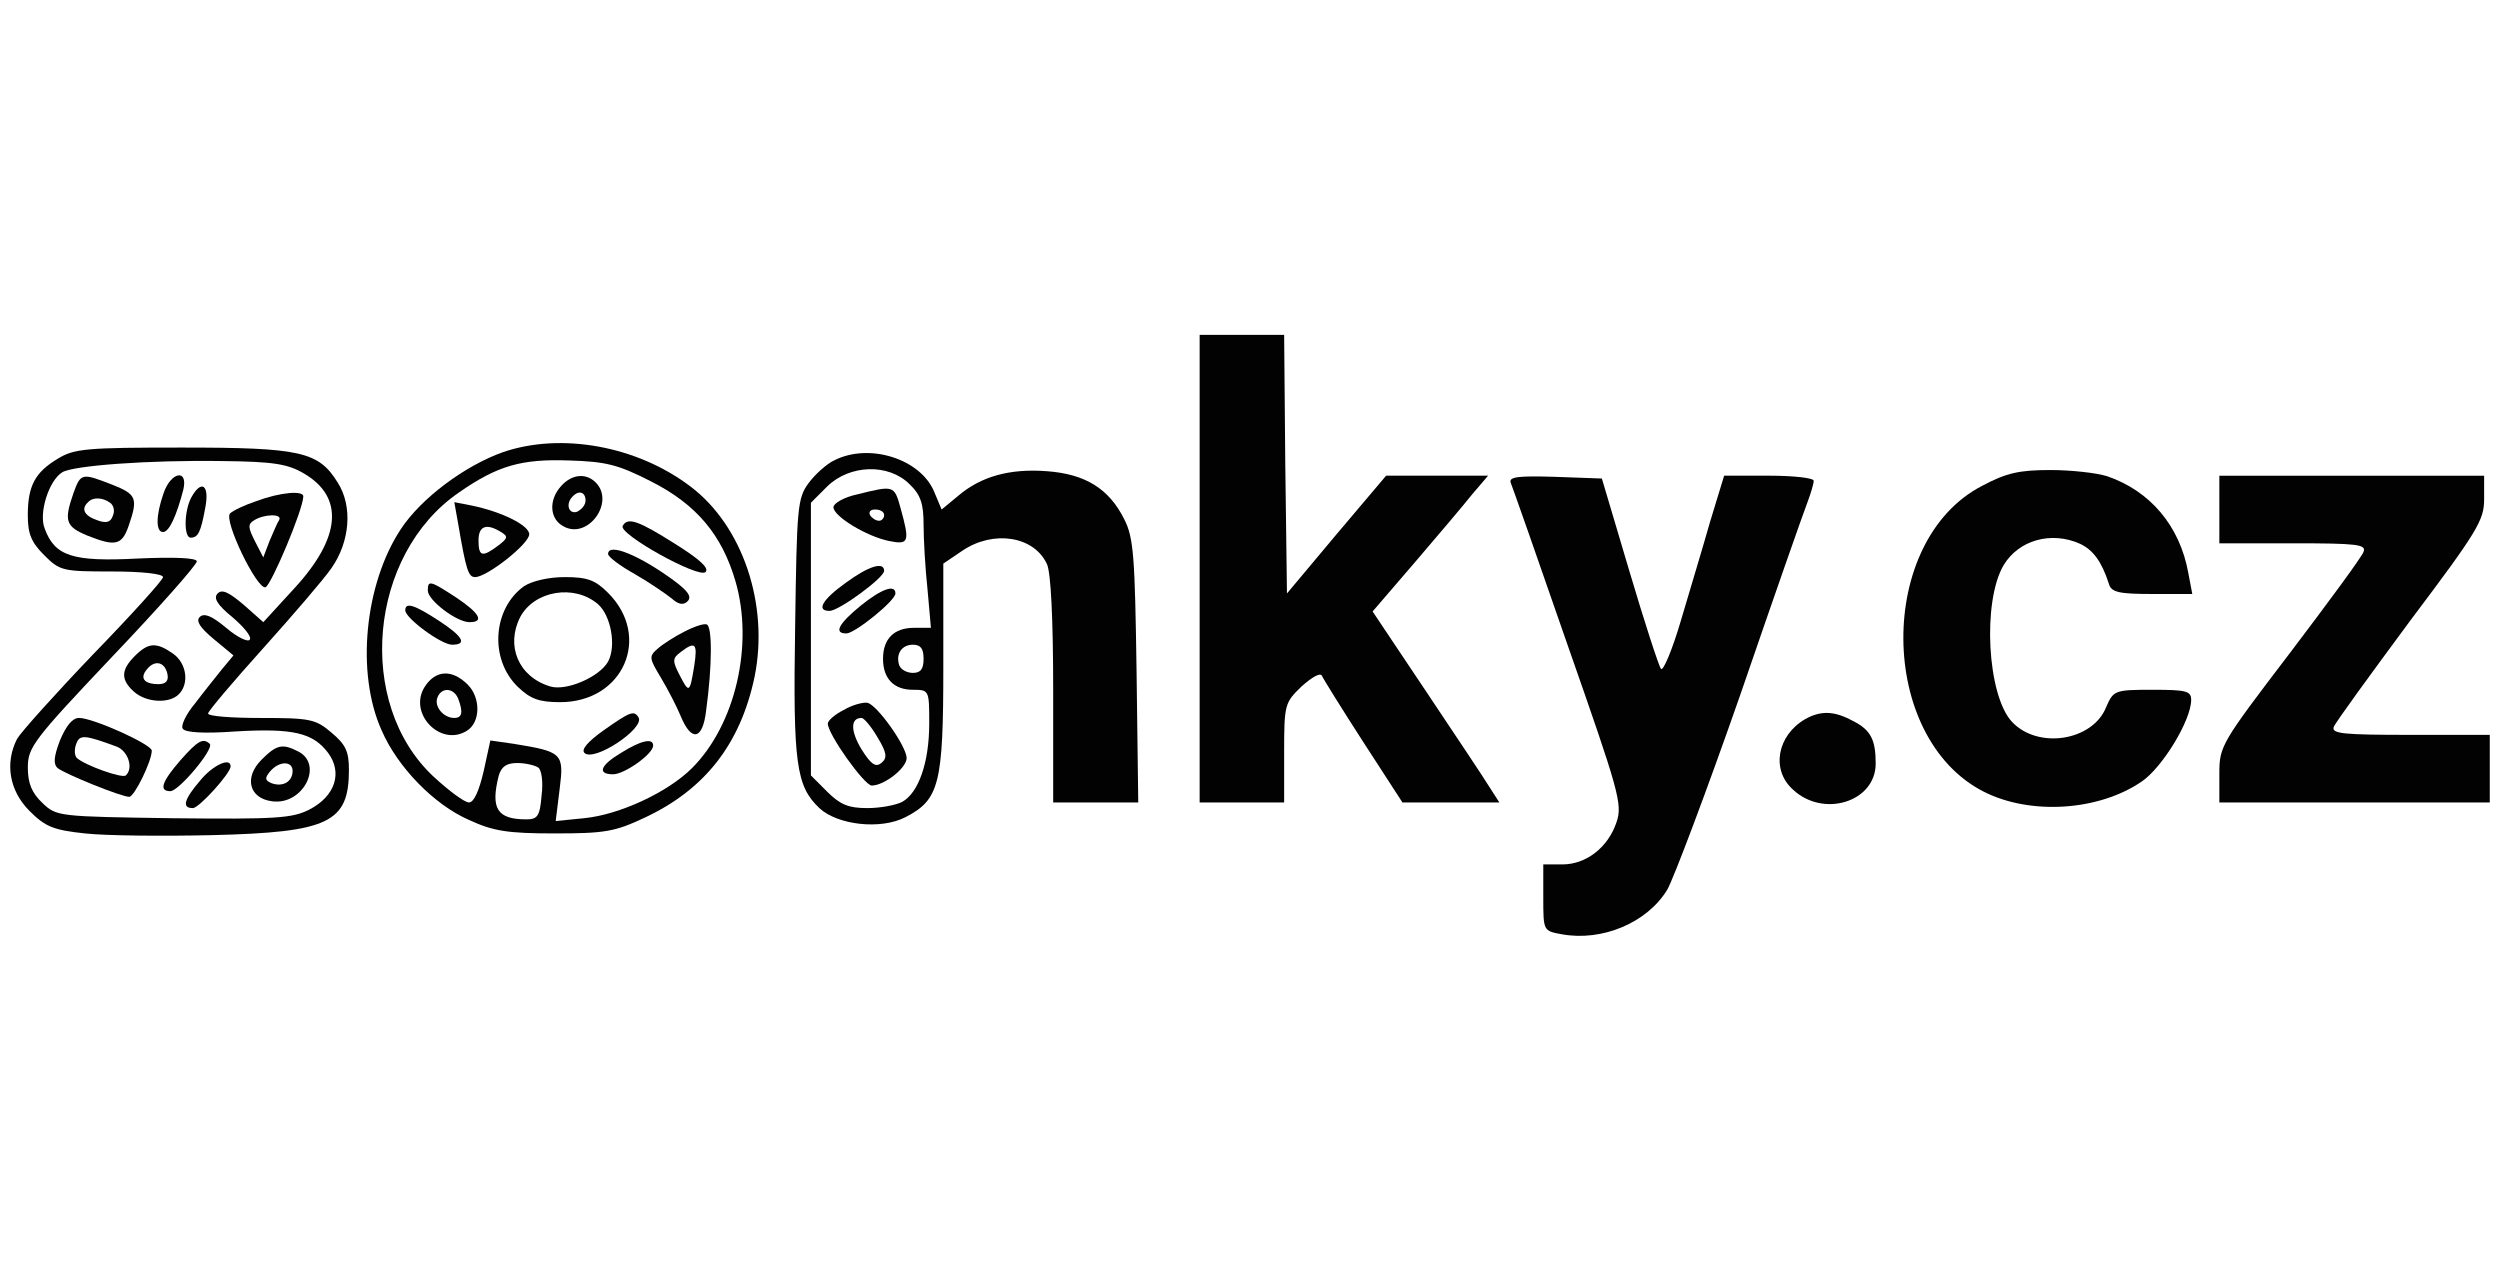
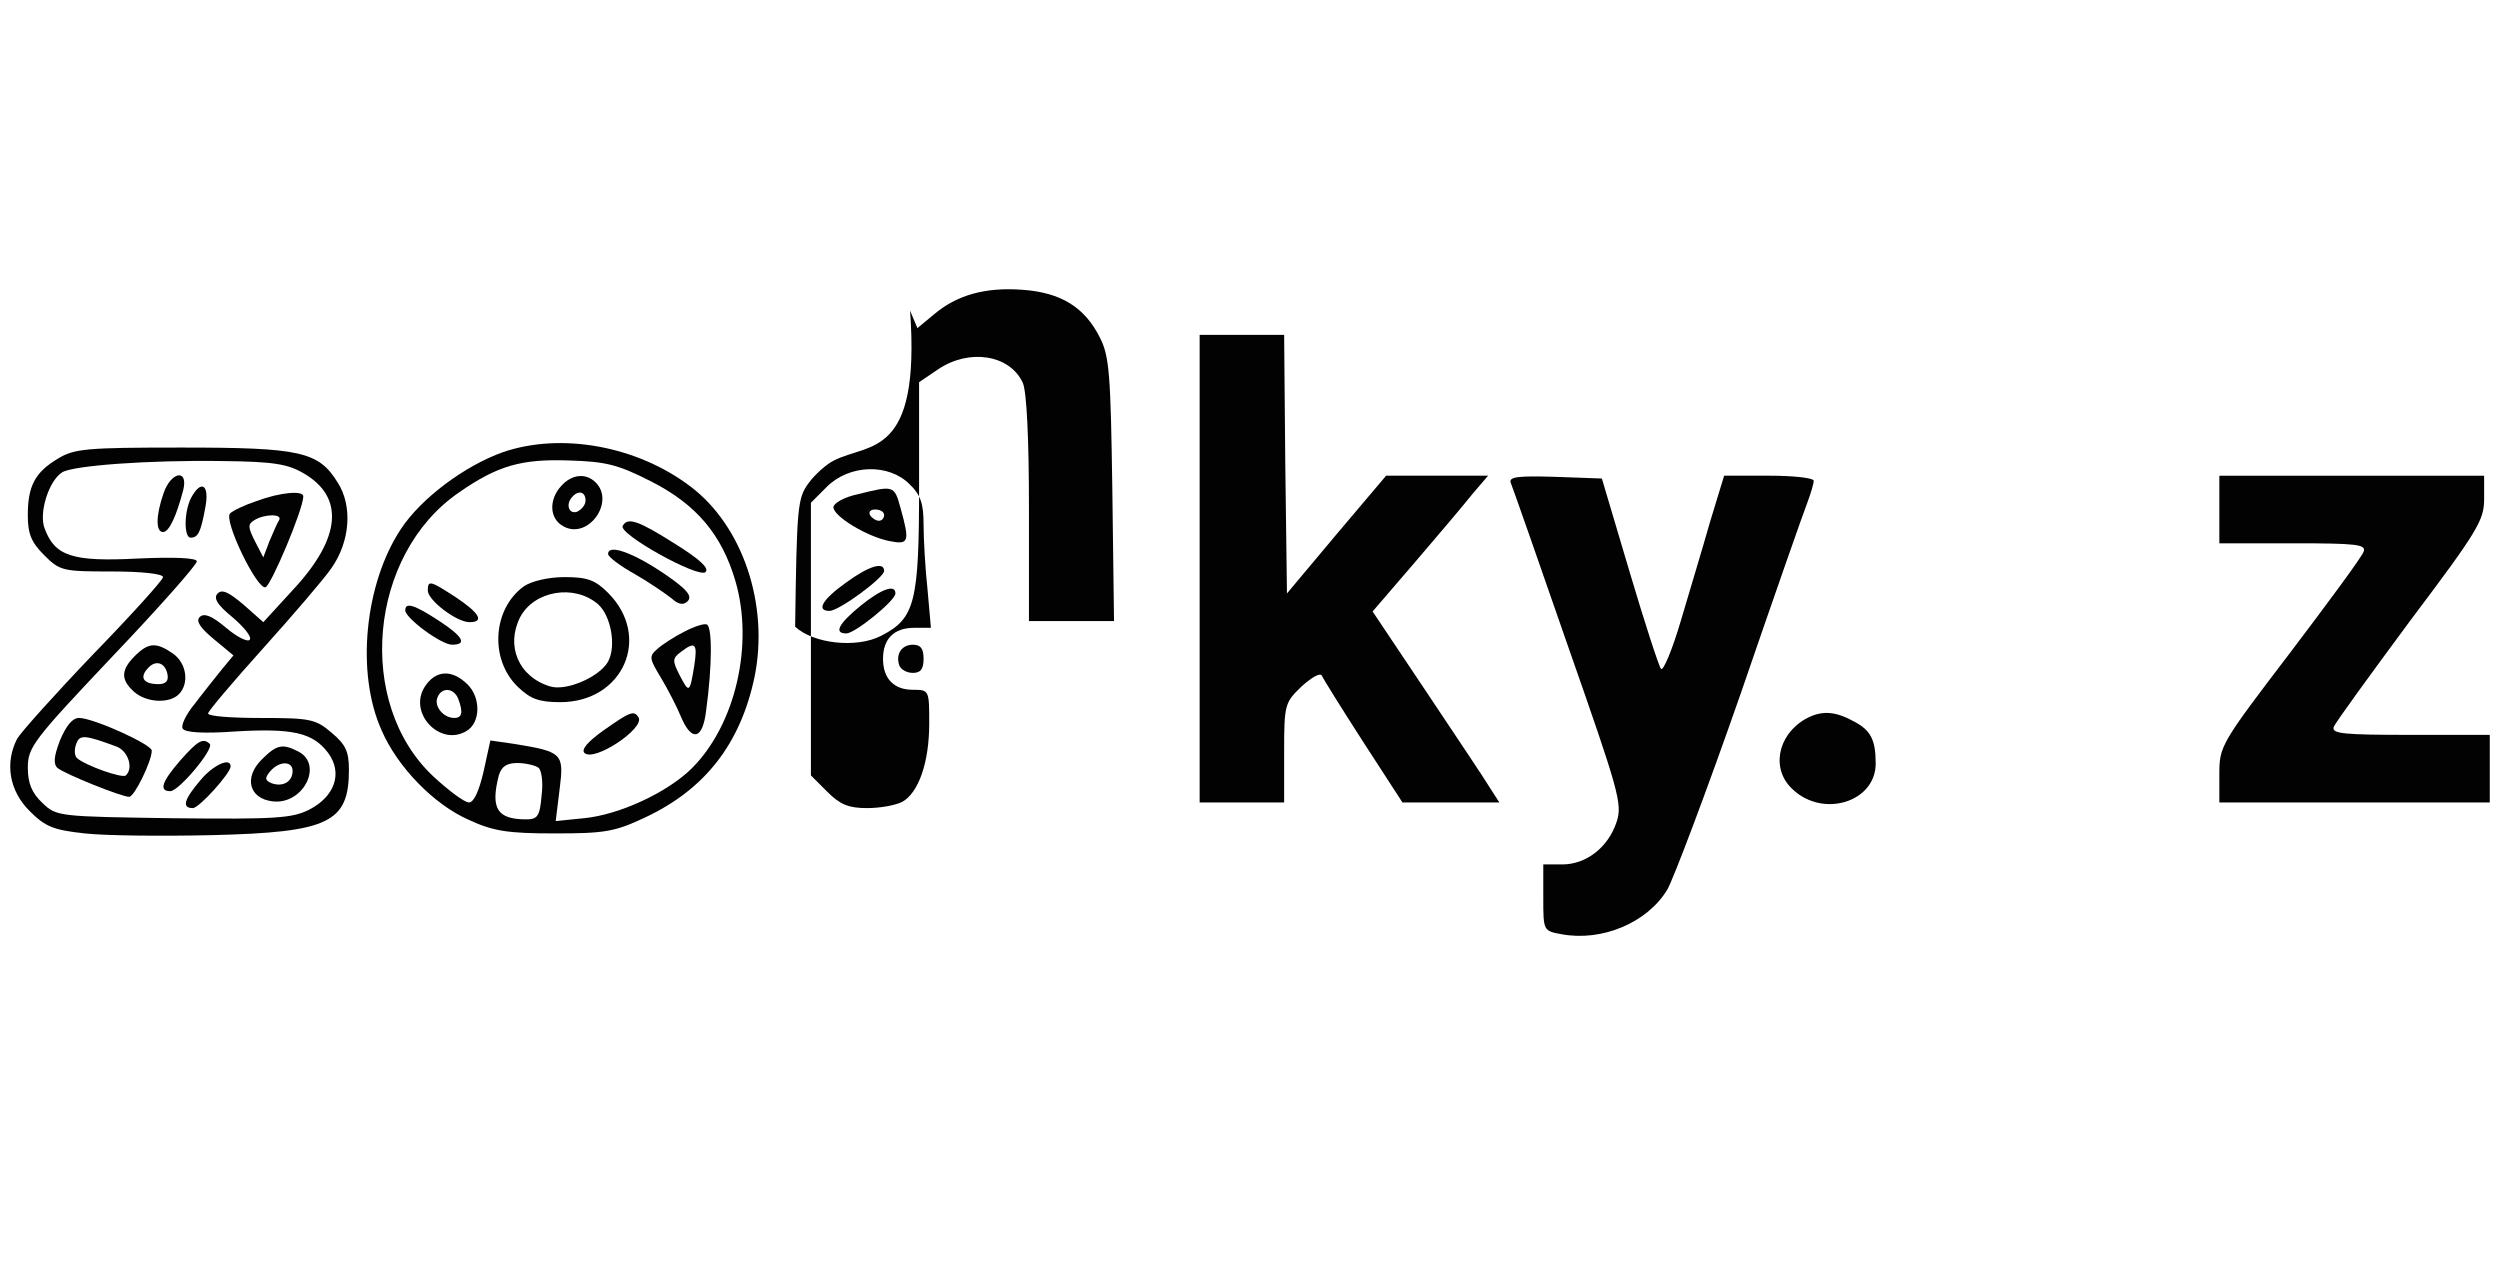
<svg xmlns="http://www.w3.org/2000/svg" version="1.1" id="Vrstva_1" x="0px" y="0px" width="181px" height="92px" viewBox="0 0 181 92" style="enable-background:new 0 0 181 92;" xml:space="preserve">
  <style type="text/css">
	.st0{fill:#020203;}
</style>
  <g transform="translate(0,301) scale(0.1,-0.1)">
    <path class="st0" d="M868.54,2598.3v-169.27h30.59h30.59v35.89c0,35.08,0.41,36.3,12.64,48.13c7.34,6.53,13.46,10.2,14.68,7.75   c0.82-2.04,14.28-23.66,29.78-47.72l28.55-44.05h35.08h35.08l-7.34,11.42c-3.67,6.12-24.47,37.12-45.68,68.93l-38.75,57.92   l30.18,35.08c16.72,19.58,35.49,41.6,41.6,49.35l11.83,13.87h-37.12h-36.71l-35.89-42.42l-35.89-42.83l-1.22,93.81l-0.82,93.41   h-30.59h-30.59V2598.3z" />
    <path class="st0" d="M364.39,2682.73c-27.74-9.79-59.55-33.45-74.23-55.88c-26.1-39.56-32.63-104.01-13.87-145.61   c11.42-26.51,37.93-53.84,63.22-64.85c17.54-8.16,28.14-9.79,62-9.79c36.3,0,43.64,1.22,65.26,11.42   c43.64,20.39,69.34,53.43,79.54,101.97c10.6,52.21-8.57,109.31-46.5,137.86C461.06,2687.22,406.4,2697,364.39,2682.73z    M471.26,2661.52c33.04-16.72,51.39-38.75,61.18-72.2c13.46-46.09,0-104.01-31.41-135.42c-17.54-17.54-52.62-33.85-78.31-36.3   l-20.39-2.04l2.86,23.25c3.26,25.7,2.04,26.92-33.04,32.63l-17.13,2.45l-4.89-22.43c-3.26-13.87-6.93-22.43-10.61-22.43   c-3.26,0-14.68,8.57-25.7,18.76c-56.7,53.02-46.91,160.71,18.35,205.57c28.14,19.58,45.28,24.47,79.95,23.25   C438.63,2675.79,447.19,2673.76,471.26,2661.52z M389.68,2454.31c2.45-1.63,3.67-10.6,2.45-19.99   c-1.22-15.09-2.86-17.54-11.01-17.54c-21.21,0-26.1,7.75-19.99,31.82c2.04,6.53,5.71,8.97,13.46,8.97   C380.3,2457.58,387.23,2455.94,389.68,2454.31z" />
    <path class="st0" d="M406.4,2658.26c-9.38-10.2-8.57-24.07,1.63-29.37c17.54-9.79,37.53,17.54,23.25,31.81   C424.35,2667.64,414.15,2666.82,406.4,2658.26z M423.94,2647.65c0-3.26-2.86-6.53-6.12-8.16c-6.12-2.04-8.57,5.71-3.26,11.01   C419.05,2655.4,423.94,2653.77,423.94,2647.65z" />
-     <path class="st0" d="M331.76,2630.52c5.71-33.45,7.34-38.34,12.24-38.34c8.57,0,39.16,24.07,39.16,31c0,6.53-19.99,16.32-41.6,20.8   l-12.64,2.45L331.76,2630.52z M362.76,2624.81c5.3-3.26,4.89-4.49-2.04-9.79c-11.42-8.57-14.28-8.16-14.28,3.67   C346.44,2629.3,352.15,2631.34,362.76,2624.81z" />
    <path class="st0" d="M450.86,2629.3c-3.67-5.71,55.06-38.34,59.96-33.45c2.86,2.86-4.49,9.38-22.03,20.39   C462.28,2632.97,454.53,2635.82,450.86,2629.3z" />
    <path class="st0" d="M440.26,2608.9c0-2.04,8.57-8.57,19.58-14.68c10.61-6.12,22.43-14.28,26.51-17.54   c4.89-4.49,8.57-4.89,11.42-2.04c3.26,3.26,0.41,7.34-9.38,14.68C463.51,2607.68,440.26,2617.47,440.26,2608.9z" />
    <path class="st0" d="M379.48,2585.65c-22.84-16.32-25.29-53.02-4.49-73.01c8.97-8.57,15.09-11.01,30.59-11.01   c45.68,0,66.49,47.31,34.67,79.13c-9.38,9.38-15.09,11.42-31.41,11.42C397.02,2592.18,385.19,2589.32,379.48,2585.65z    M432.91,2572.6c9.38-8.16,13.46-30.18,7.34-41.6c-6.12-11.01-30.18-21.62-42.01-17.95c-22.84,6.93-32.22,29.37-21.62,50.17   C386.82,2582.39,415.78,2587.28,432.91,2572.6z" />
    <path class="st0" d="M309.73,2582.39c0-6.93,20.8-22.84,30.18-22.84c11.01,0,7.34,6.53-9.79,17.95   C311.37,2589.73,309.73,2590.14,309.73,2582.39z" />
    <path class="st0" d="M293.42,2568.11c0-5.71,26.1-24.88,33.85-24.88c11.42,0,7.75,6.12-9.79,17.54   C299.94,2572.19,293.42,2574.23,293.42,2568.11z" />
    <path class="st0" d="M495.32,2552.61c-6.53-3.26-15.5-8.97-19.17-12.24c-6.53-5.71-6.12-6.93,2.45-21.21   c4.89-8.16,11.42-20.8,14.28-27.74c7.75-18.76,15.91-17.13,18.35,4.08c4.49,32.63,4.49,61.18,0.41,62.41   C509.6,2558.73,502.26,2556.28,495.32,2552.61z M502.66,2528.14c-3.26-19.99-3.67-20.39-10.61-6.93c-5.3,10.2-5.3,12.24,0.82,16.72   C503.48,2546.09,505.11,2544.05,502.66,2528.14z" />
    <path class="st0" d="M307.69,2513.05c-12.64-19.17,11.01-44.05,30.18-32.22c10.2,6.12,10.2,24.07,0.82,33.45   C327.27,2525.69,315.44,2524.88,307.69,2513.05z M331.76,2504.08c3.67-9.79,2.86-13.87-2.86-13.87c-7.75,0-14.68,8.16-12.24,14.68   C319.52,2512.64,328.5,2512.23,331.76,2504.08z" />
    <path class="st0" d="M436.99,2481.23c-11.42-8.16-16.32-13.87-13.87-16.32c6.93-6.93,44.05,17.95,39.16,25.7   C459.02,2495.92,456.16,2494.69,436.99,2481.23z" />
-     <path class="st0" d="M449.64,2464.92c-15.09-8.97-17.54-15.5-5.71-15.5c8.16,0,28.96,14.68,28.96,20.8   C472.89,2475.93,463.91,2473.89,449.64,2464.92z" />
    <path class="st0" d="M41.75,2677.83c-16.32-9.79-21.62-19.58-21.62-40.79c0-13.46,2.45-19.58,11.83-28.96   c11.42-11.42,13.46-11.83,48.95-11.83c21.21,0,37.12-1.63,37.12-4.08c0-2.04-22.84-27.33-50.58-55.88   c-27.33-28.55-52.21-56.29-55.06-61.18c-8.97-17.54-5.71-37.53,8.97-52.21c11.42-11.42,17.13-13.87,40.38-16.32   c14.68-1.63,55.88-2.04,91.77-1.22c84.43,2.04,99.12,8.97,99.12,47.31c0,13.46-2.45,18.35-12.64,26.92   c-11.42,9.79-15.5,10.6-50.99,10.6c-21.21,0-38.34,1.22-38.34,3.26c0,1.63,17.95,22.84,39.97,47.31   c21.62,24.07,44.05,50.17,49.35,57.92c13.46,19.17,15.5,44.87,4.49,62c-13.87,22.43-26.92,25.29-112.98,25.29   C62.56,2685.99,53.58,2685.18,41.75,2677.83z M220,2667.23c29.37-17.13,26.92-46.5-6.93-83.21l-22.43-24.47l-14.28,12.64   c-10.6,8.97-15.5,11.42-18.76,8.16c-3.26-3.26-0.41-8.16,10.6-17.13c8.16-6.93,14.28-14.28,12.64-16.32   c-1.22-2.04-8.97,1.63-17.13,8.57c-10.2,8.57-15.91,11.01-19.17,7.75c-2.86-2.86,0.41-7.75,10.2-15.91l14.28-11.83l-8.16-9.79   c-4.49-5.71-13.46-16.72-19.58-24.88c-6.53-7.75-10.6-16.32-8.97-18.35c1.63-2.86,15.5-3.67,37.93-2.04   c41.6,2.45,56.29-0.82,67.3-15.5c10.6-14.28,5.3-31.41-13.87-41.2c-12.24-6.12-24.07-6.93-98.3-6.12   c-82.8,1.22-84.43,1.22-94.63,11.01c-7.75,7.34-10.6,14.28-10.6,25.7c0,14.68,4.08,19.99,61.18,80.35   c33.85,35.49,61.18,66.49,61.18,68.93c0,2.45-15.5,3.26-42.83,2.04c-46.91-2.45-59.96,1.63-67.3,21.62   c-4.49,11.01,2.86,34.67,12.64,40.79c7.75,4.89,62.41,8.97,115.84,8.16C197.97,2675.79,208.17,2674.16,220,2667.23z" />
-     <path class="st0" d="M53.17,2652.95c-6.93-19.99-5.71-24.07,9.79-30.59c20.39-8.16,25.29-7.34,30.18,6.93   c6.93,19.99,5.71,22.84-11.83,29.78C59.29,2667.64,58.48,2667.64,53.17,2652.95z M79.69,2646.02c2.45-1.63,3.67-5.71,2.04-9.38   c-1.63-4.89-4.89-5.71-11.42-3.26c-9.38,3.26-11.83,8.16-6.53,13.05C67.04,2650.1,73.98,2650.1,79.69,2646.02z" />
    <path class="st0" d="M118.44,2652.95c-5.71-16.32-5.71-28.14-0.41-28.14c4.49,0,9.79,11.83,14.68,30.59   C136.38,2670.9,123.74,2668.45,118.44,2652.95z" />
    <path class="st0" d="M138.42,2649.69c-5.3-10.2-5.3-28.96-0.41-28.96c5.3,0,7.34,3.67,10.6,21.62   C151.88,2659.07,145.76,2663.15,138.42,2649.69z" />
    <path class="st0" d="M185.74,2647.24c-8.57-2.86-17.13-6.93-19.17-8.97c-4.89-4.89,19.58-55.47,25.7-53.43   c4.08,1.63,26.92,55.47,27.33,65.67C220,2654.99,203.28,2653.77,185.74,2647.24z M202.05,2633.37c-1.22-1.63-4.08-8.57-6.93-15.09   l-4.49-11.83l-6.12,11.83c-4.89,9.79-5.3,12.24-0.41,15.09C191.04,2637.86,204.91,2638.27,202.05,2633.37z" />
    <path class="st0" d="M97.63,2535.07c-10.2-10.2-10.2-17.13-0.82-25.7c8.97-8.16,25.7-8.97,32.63-2.04   c7.75,7.75,5.71,22.43-4.08,29.37C113.13,2545.27,107.42,2544.86,97.63,2535.07z M121.29,2521.61c0.82-4.49-1.22-6.93-6.53-6.93   c-10.6,0-13.87,4.49-8.16,11.01C112.32,2532.63,119.66,2530.59,121.29,2521.61z" />
    <path class="st0" d="M43.39,2473.89c-4.49-11.83-4.89-17.13-1.63-19.99c5.71-4.49,46.09-20.8,51.8-20.8   c3.67,0,16.32,25.7,16.32,33.45c0,4.49-42.42,23.66-52.62,23.66C52.36,2490.21,47.87,2484.5,43.39,2473.89z M84.58,2469.41   c8.16-3.26,12.24-15.5,6.53-20.8c-2.45-2.45-29.78,7.34-35.49,12.64c-1.63,1.63-2.04,6.12-0.41,10.2   C57.66,2478.38,61.33,2477.97,84.58,2469.41z" />
    <path class="st0" d="M130.67,2459.62c-13.46-15.5-15.91-22.43-7.34-22.43c6.12,0,31.81,30.59,28.55,34.26   C146.99,2475.93,143.32,2473.89,130.67,2459.62z" />
    <path class="st0" d="M189.41,2460.02c-13.05-13.05-8.97-28.14,7.75-30.18c22.03-2.86,37.12,26.1,19.17,35.89   C204.5,2471.85,200.42,2471.04,189.41,2460.02z M211.84,2451.87c0-7.75-6.93-11.83-15.09-8.97c-4.89,2.04-5.3,3.67-1.22,8.57   C202.05,2459.21,211.84,2459.21,211.84,2451.87z" />
    <path class="st0" d="M144.95,2444.93c-11.83-13.87-13.46-19.99-5.3-19.99c4.49,0,27.33,25.29,27.33,30.18   C166.97,2462.06,153.92,2455.94,144.95,2444.93z" />
-     <path class="st0" d="M603.82,2676.61c-5.3-2.45-13.87-10.2-18.35-16.32c-8.16-11.01-8.57-17.54-9.79-104.01   c-1.63-99.52,0.82-115.43,17.54-131.34c13.05-12.24,44.46-15.91,62.41-6.53c24.47,12.64,27.33,24.07,27.33,108.5v75.05l13.87,9.38   c22.43,15.09,51.8,10.6,61.18-9.79c2.86-6.12,4.49-40.38,4.49-90.96v-81.58h31h30.59l-1.22,95.04   c-1.22,82.8-2.04,96.67-8.97,110.13c-11.01,22.03-28.14,32.63-55.88,34.67c-26.92,2.04-47.72-3.67-64.45-17.95l-11.83-9.79   l-5.3,12.64C666.63,2677.83,629.11,2689.66,603.82,2676.61z M658.47,2659.48c8.16-7.75,10.2-14.28,10.2-29.37   c0-10.6,1.22-31.82,2.86-46.91l2.45-27.74h-12.24c-14.68,0-22.43-8.16-22.43-22.43c0-14.28,7.75-22.43,21.62-22.43   c11.83,0,11.83-0.41,11.83-24.47c0-28.14-7.75-50.17-19.58-56.7c-4.89-2.45-15.91-4.49-25.29-4.49c-13.46,0-19.58,2.45-28.96,11.83   l-11.83,11.83v98.71v98.71l11.83,11.83C615.24,2673.76,643.38,2674.57,658.47,2659.48z M668.67,2533.03c0-7.34-2.04-10.2-7.75-10.2   c-4.49,0-8.57,2.45-9.79,5.3c-2.86,8.16,1.63,15.09,9.79,15.09C666.63,2543.23,668.67,2540.38,668.67,2533.03z" />
+     <path class="st0" d="M603.82,2676.61c-5.3-2.45-13.87-10.2-18.35-16.32c-8.16-11.01-8.57-17.54-9.79-104.01   c13.05-12.24,44.46-15.91,62.41-6.53c24.47,12.64,27.33,24.07,27.33,108.5v75.05l13.87,9.38   c22.43,15.09,51.8,10.6,61.18-9.79c2.86-6.12,4.49-40.38,4.49-90.96v-81.58h31h30.59l-1.22,95.04   c-1.22,82.8-2.04,96.67-8.97,110.13c-11.01,22.03-28.14,32.63-55.88,34.67c-26.92,2.04-47.72-3.67-64.45-17.95l-11.83-9.79   l-5.3,12.64C666.63,2677.83,629.11,2689.66,603.82,2676.61z M658.47,2659.48c8.16-7.75,10.2-14.28,10.2-29.37   c0-10.6,1.22-31.82,2.86-46.91l2.45-27.74h-12.24c-14.68,0-22.43-8.16-22.43-22.43c0-14.28,7.75-22.43,21.62-22.43   c11.83,0,11.83-0.41,11.83-24.47c0-28.14-7.75-50.17-19.58-56.7c-4.89-2.45-15.91-4.49-25.29-4.49c-13.46,0-19.58,2.45-28.96,11.83   l-11.83,11.83v98.71v98.71l11.83,11.83C615.24,2673.76,643.38,2674.57,658.47,2659.48z M668.67,2533.03c0-7.34-2.04-10.2-7.75-10.2   c-4.49,0-8.57,2.45-9.79,5.3c-2.86,8.16,1.63,15.09,9.79,15.09C666.63,2543.23,668.67,2540.38,668.67,2533.03z" />
    <path class="st0" d="M620.95,2652.14c-9.79-2.04-17.54-6.53-17.54-9.38c0-6.53,24.07-21.21,40.38-24.47   c14.28-2.85,15.09-0.82,8.16,24.07C647.46,2658.66,647.05,2658.66,620.95,2652.14z M640.12,2637.05c0-2.04-1.63-4.08-3.67-4.08   c-2.45,0-5.3,2.04-6.53,4.08c-1.22,2.45,0.41,4.08,3.67,4.08C637.26,2641.12,640.12,2639.49,640.12,2637.05z" />
    <path class="st0" d="M612.38,2588.1c-17.13-12.24-21.62-20.39-11.83-20.39c6.93,0,39.56,24.07,39.56,28.96   C640.12,2603.6,629.11,2600.34,612.38,2588.1z" />
    <path class="st0" d="M622.99,2571.38c-15.91-13.05-19.58-19.99-10.2-19.99c6.12,0,35.49,23.66,35.49,28.96   C648.28,2587.28,638.08,2583.61,622.99,2571.38z" />
    <path class="st0" d="M610.75,2495.92c-6.53-3.26-11.42-7.75-11.42-9.79c0-7.75,26.51-44.87,31.81-44.87   c8.97,0,25.29,12.64,25.29,19.99c-0.41,8.97-21.62,38.75-28.55,39.97C624.62,2501.63,616.87,2499.59,610.75,2495.92z    M635.23,2476.34c6.93-11.42,7.34-15.09,2.86-18.76c-4.08-3.26-7.34-1.22-14.28,9.79c-8.16,13.46-8.16,22.84,0,22.84   C625.44,2490.21,630.74,2484.09,635.23,2476.34z" />
-     <path class="st0" d="M1435.09,2658.26c-76.68-39.56-75.87-182.32,1.22-221.48c33.85-17.13,83.21-13.87,114.21,7.34   c15.09,10.2,35.89,44.46,35.89,59.14c0,6.53-3.67,7.34-28.14,7.34c-27.33,0-28.14-0.41-33.45-12.64   c-9.79-24.47-49.35-30.59-68.12-10.6c-17.95,19.17-21.62,86.88-6.12,113.39c11.01,18.35,34.67,24.88,55.47,15.5   c9.38-4.49,15.5-12.64,20.8-28.96c1.63-6.12,7.34-7.34,31.41-7.34h28.96l-2.86,15.09c-6.12,34.26-27.74,59.55-58.74,70.16   c-7.75,2.45-26.1,4.49-41.2,4.49C1462.01,2669.68,1452.63,2667.64,1435.09,2658.26z" />
    <path class="st0" d="M1093.69,2660.7c1.22-2.86,19.99-56.29,41.6-118.69c36.71-104.83,39.56-114.21,35.08-127.26   c-6.12-18.35-22.03-30.59-39.16-30.59h-13.87v-24.07c0-24.07,0-24.07,13.46-26.51c28.96-5.3,61.59,8.16,76.27,32.22   c4.49,7.75,28.55,71.38,53.03,141.54c24.07,70.16,46.09,132.97,48.54,139.09c2.45,6.53,4.49,13.46,4.49,15.5   c0,2.04-14.68,3.67-32.22,3.67h-32.63l-10.2-33.45c-5.3-18.76-15.09-50.99-21.21-71.79c-6.12-20.8-12.64-36.3-14.28-34.67   c-1.63,2.04-11.83,33.45-22.84,70.56l-19.99,67.3l-33.85,1.22C1099.4,2665.6,1092.46,2664.78,1093.69,2660.7z" />
    <path class="st0" d="M1606.81,2641.12v-24.47h53.43c46.5,0,53.02-0.82,50.99-6.12c-1.22-3.67-25.29-36.3-53.43-73.42   c-49.76-65.26-50.99-67.3-50.99-87.29v-20.8h97.89h97.89v24.47v24.47h-57.51c-48.54,0-57.1,0.82-55.47,5.71   c1.22,3.26,26.51,37.93,55.47,77.09c48.54,64.45,53.43,72.6,53.43,87.7v17.13h-95.85h-95.85V2641.12z" />
    <path class="st0" d="M1307.01,2489.39c-20.39-11.83-24.88-36.71-8.97-50.99c22.03-20.8,59.96-8.97,59.96,18.76   c0,17.54-3.67,24.47-16.72,31C1327.81,2495.51,1318.02,2495.51,1307.01,2489.39z" />
  </g>
</svg>